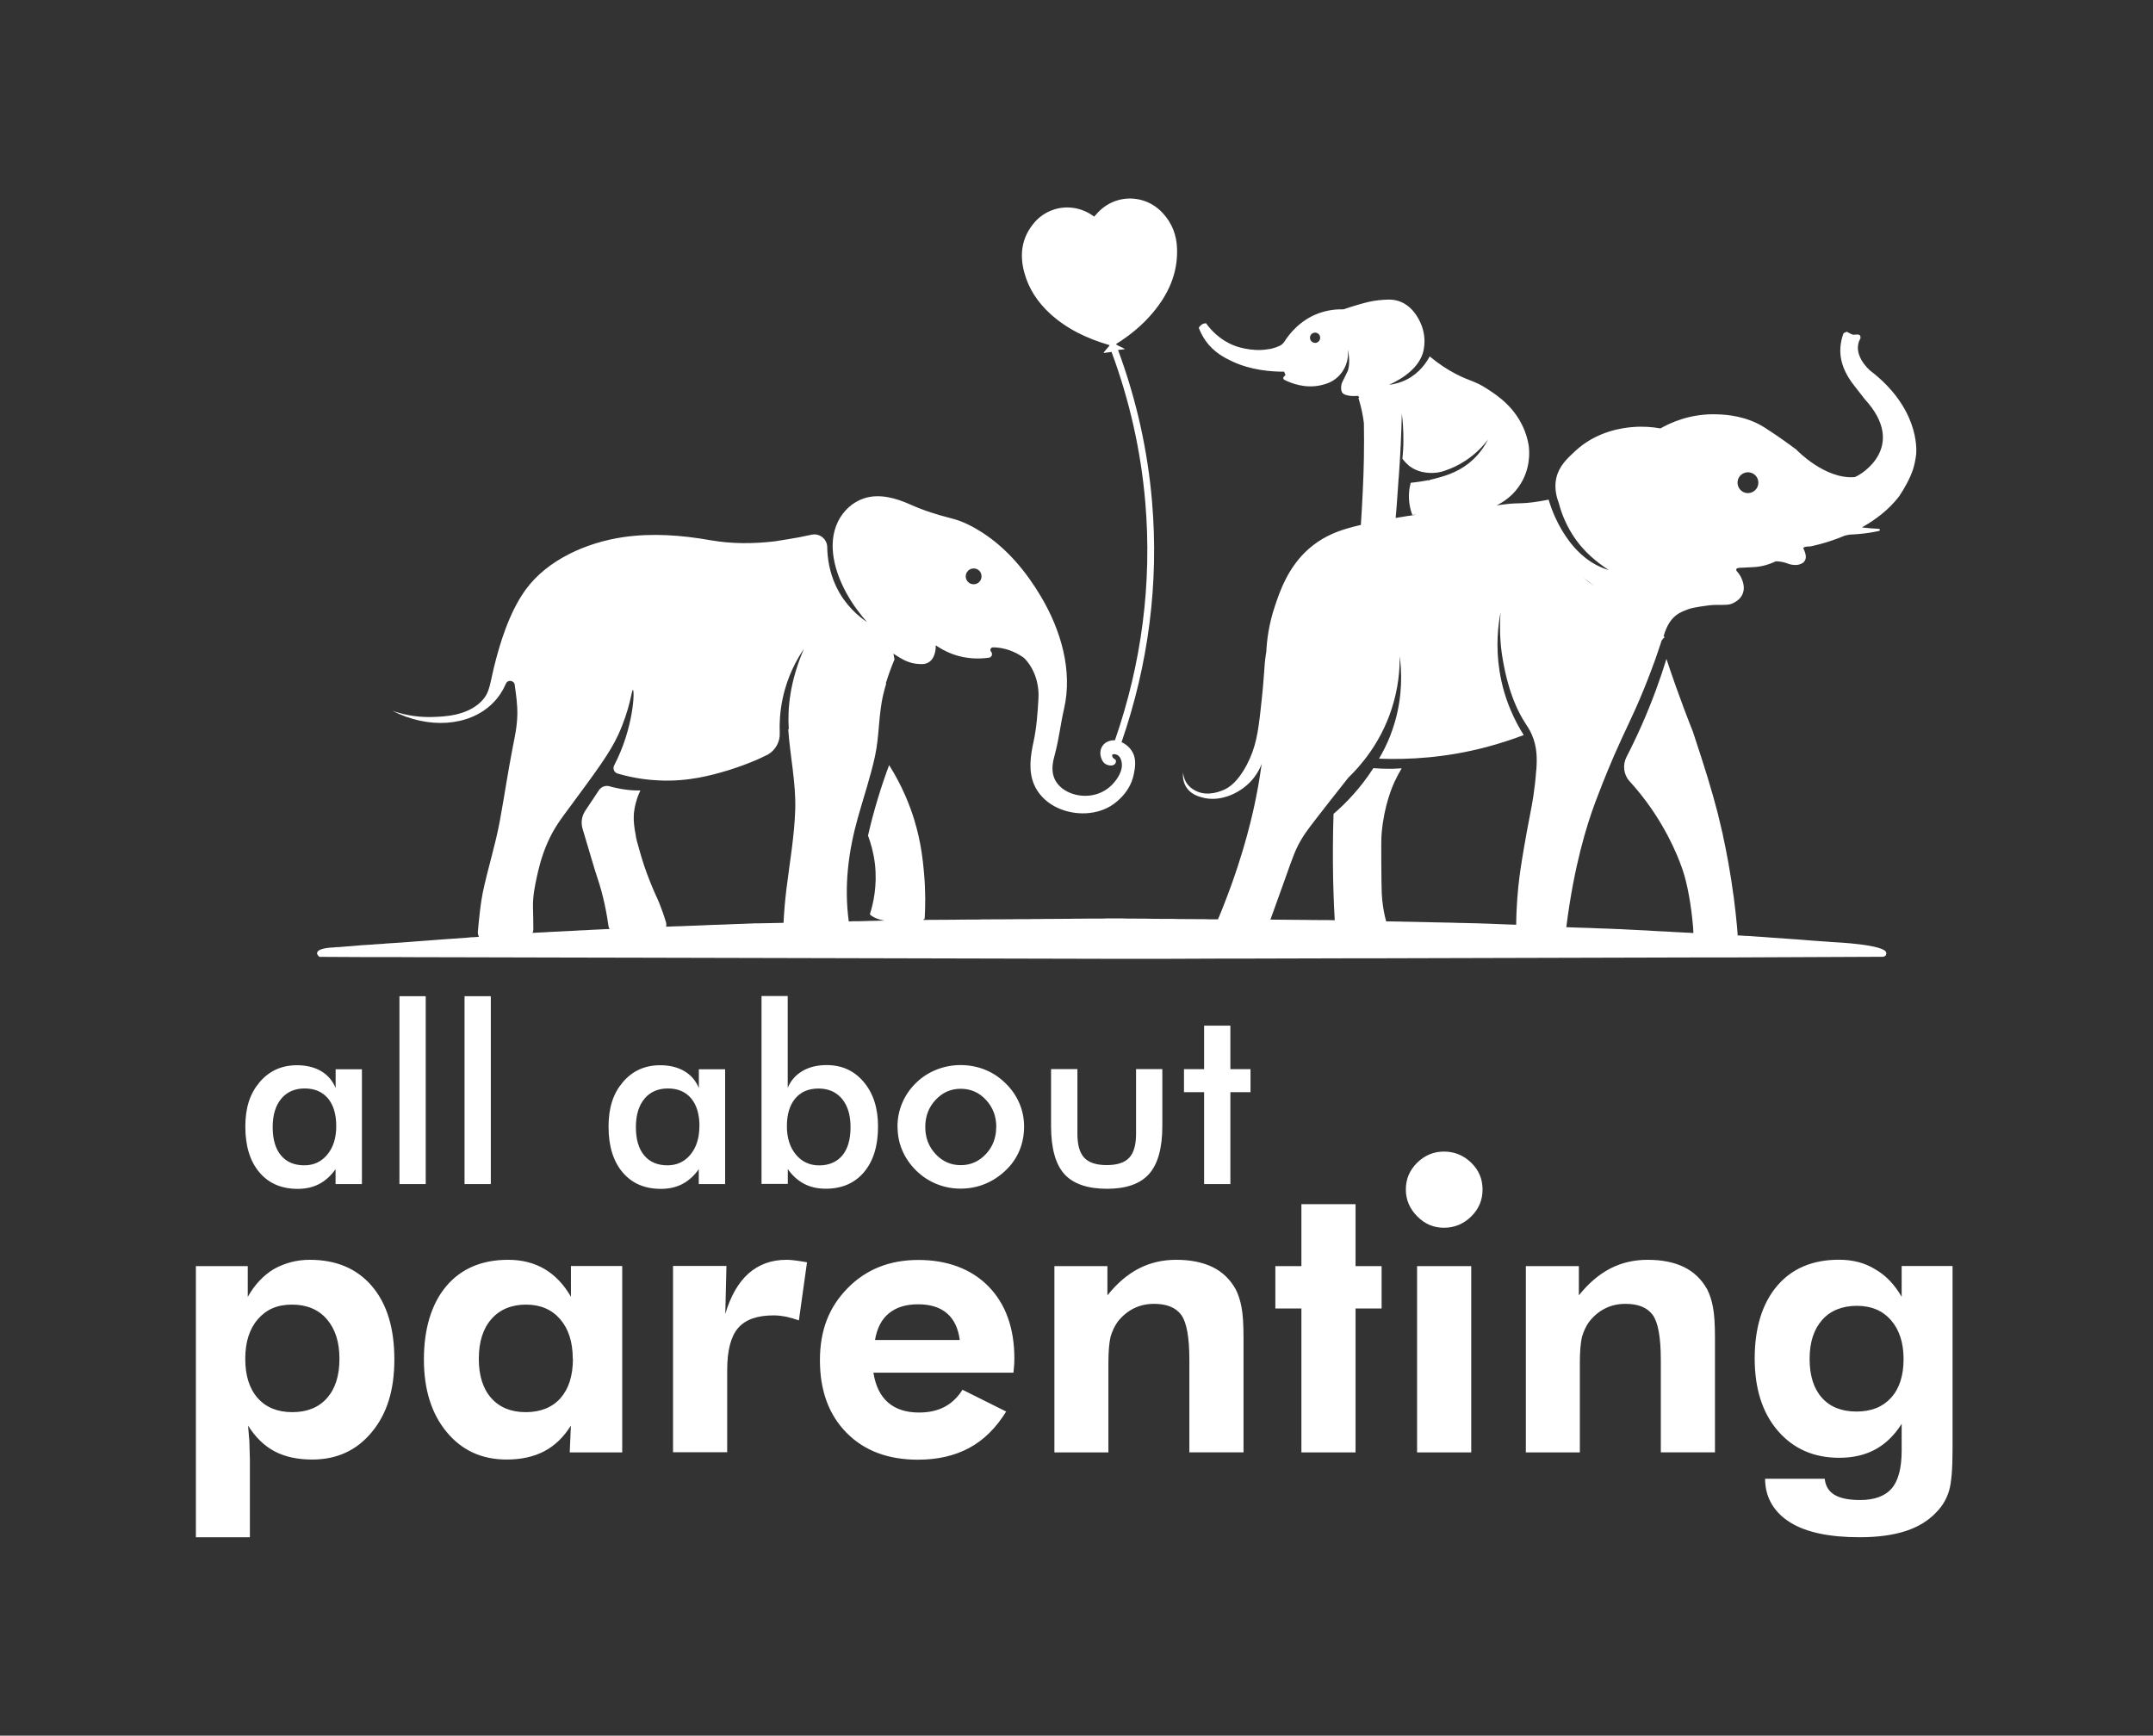
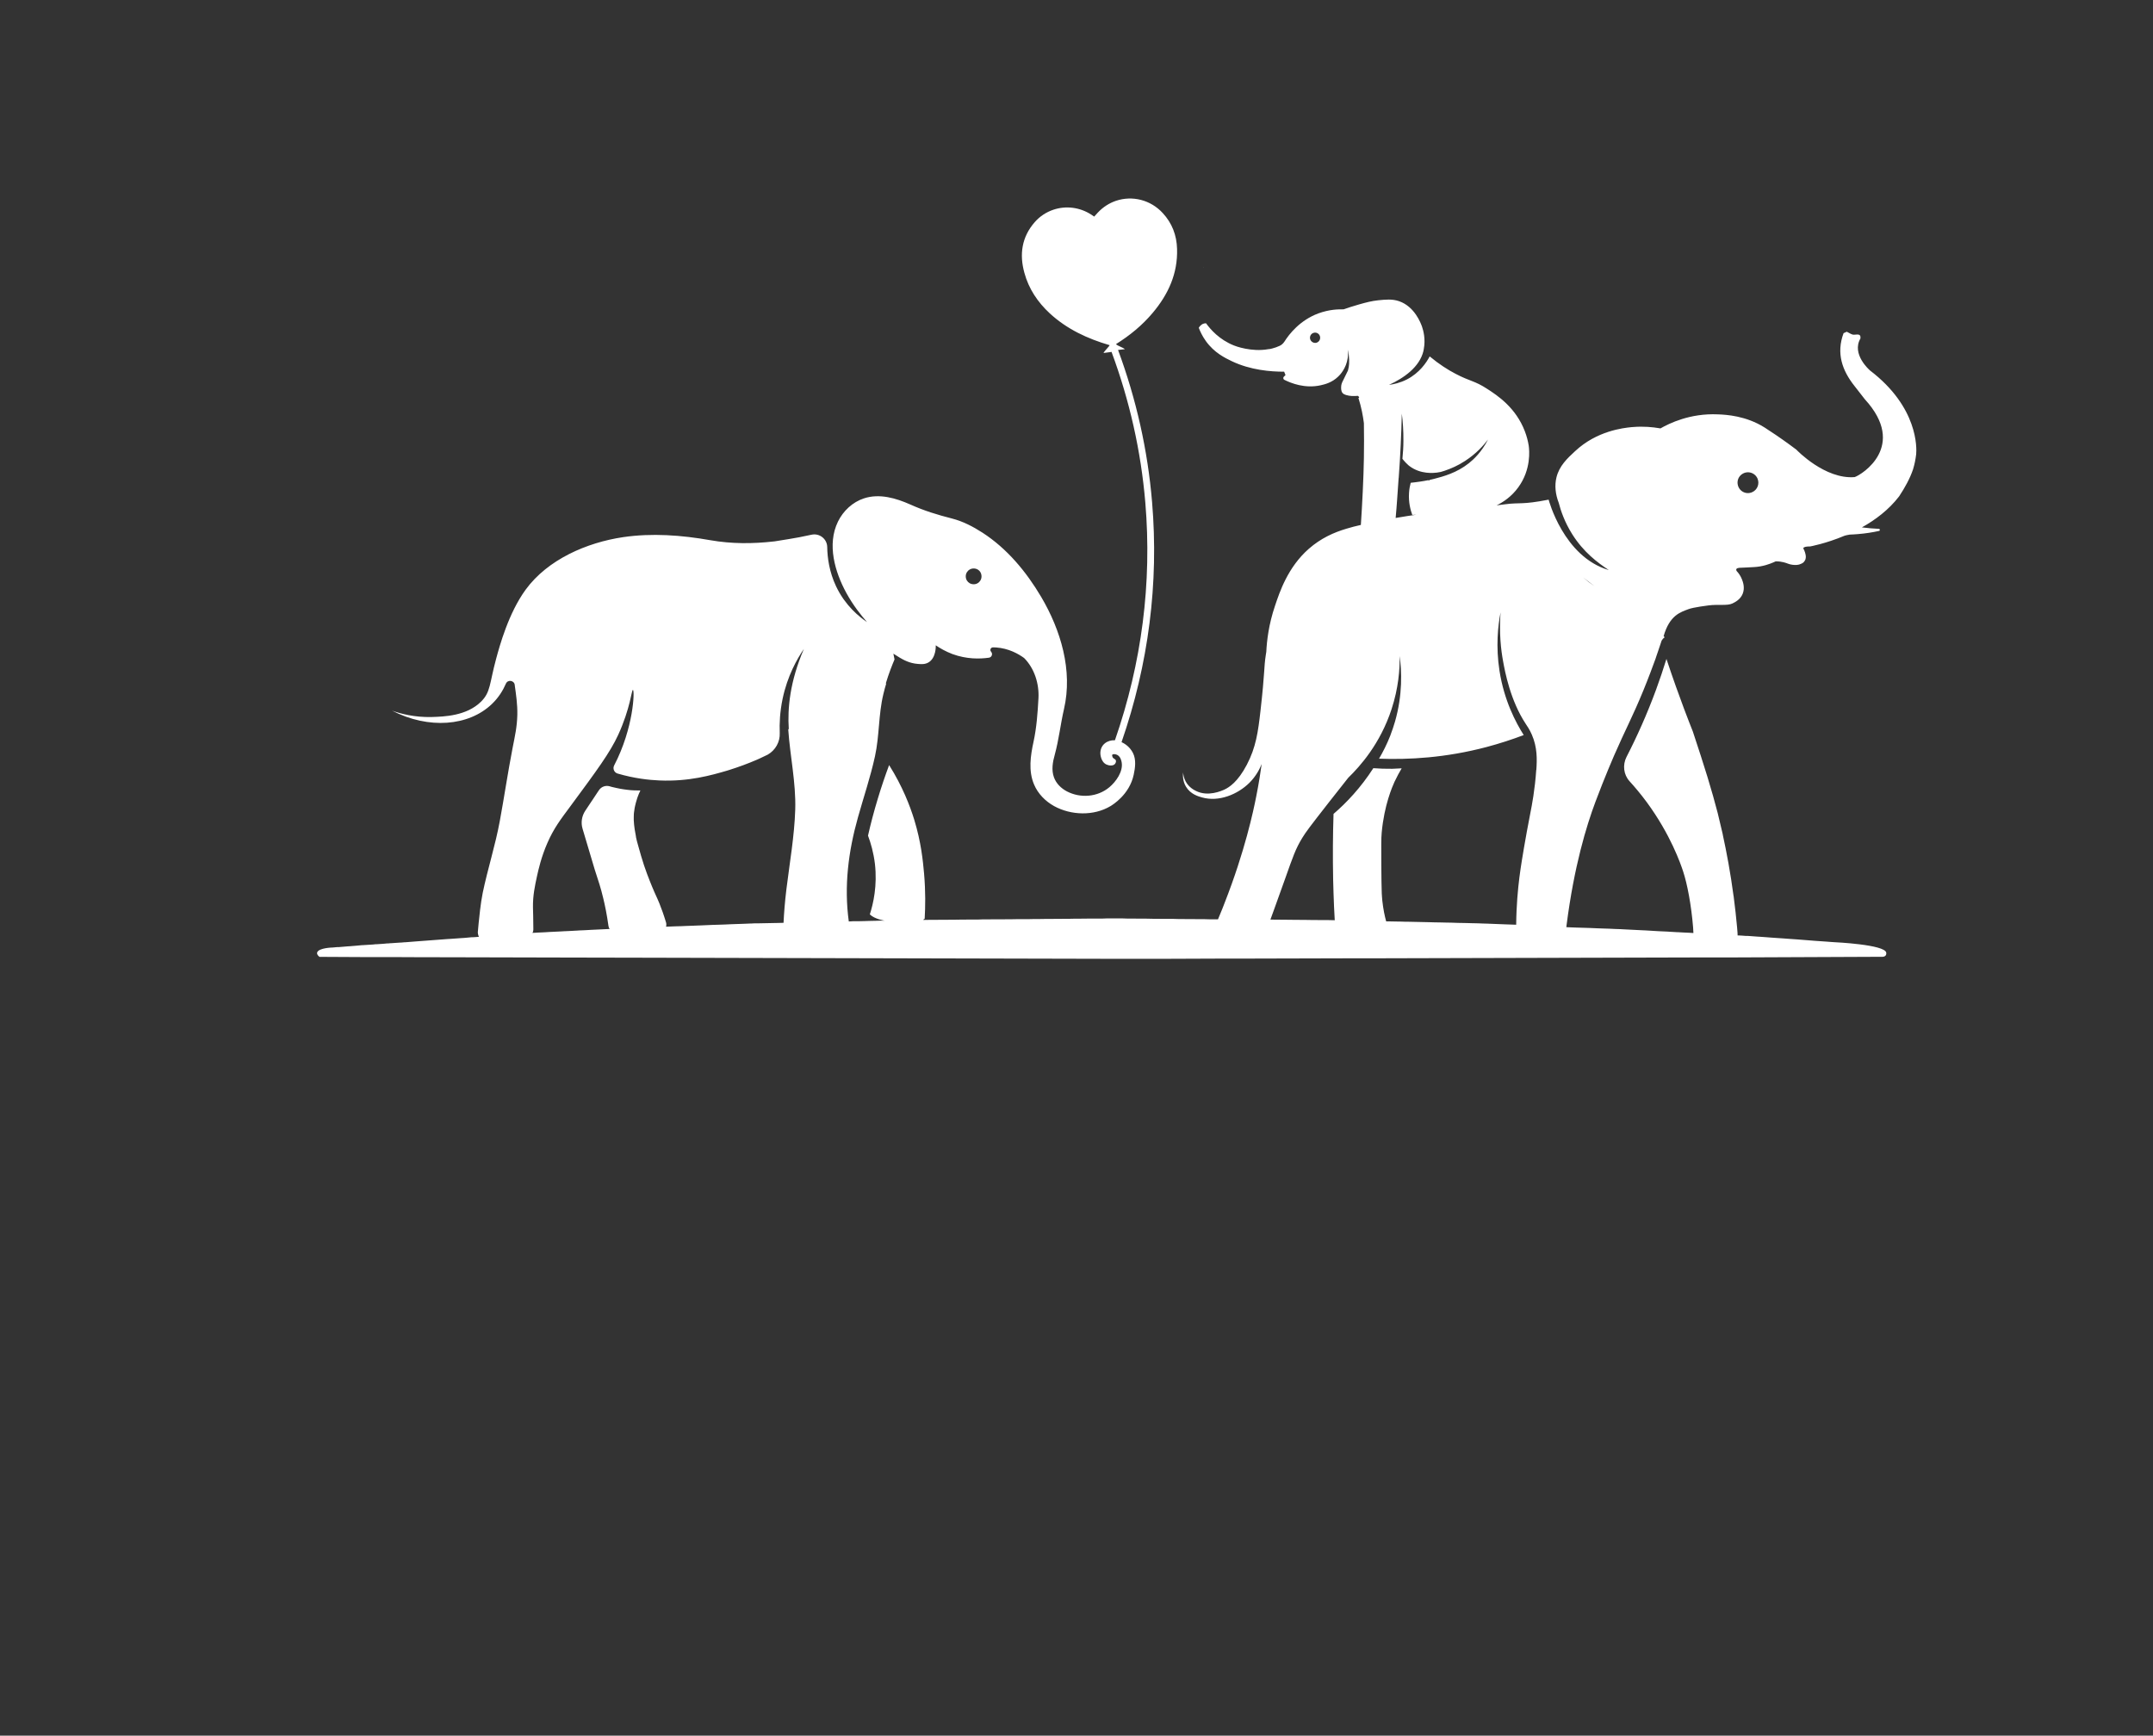
<svg xmlns="http://www.w3.org/2000/svg" id="Layer_1" viewBox="0 0 283.46 228.54">
  <rect x="0" y="0" width="283.46" height="228.54" fill="#333333" stroke="none" />
  <defs>
    <style>      .cls-1 {        fill: #fff;      }    </style>
  </defs>
  <g>
    <path class="cls-1" d="M158.51,35.23l-.05-.03s-.05-.02-.07-.03c.03.01.05.03.07.04.02,0,.03.01.05.02Z" />
-     <path class="cls-1" d="M213.44,84.65c.07-.2.14-.41.2-.61-.07.2-.14.41-.21.61h0Z" />
-     <path class="cls-1" d="M175.89,50.11h.06s-.03,0-.05,0h-.01Z" />
  </g>
  <path class="cls-1" d="M246.14,48.72s-2.4-2.08-1.2-4.15c.05-.53-.16-.57-.83-.5-.31.03-.65-.25-.97-.39-.14.06-.28.12-.42.19-.98,2.63-.2,4.9,1.46,6.98.45.57.9,1.14,1.34,1.72,0,0,0,0,.01.01,5.61,6.14-.37,9.91-1.35,10.24-3.9.32-7.61-3.54-7.67-3.61-1.13-.85-2.37-1.74-3.75-2.63-.02-.02-.05-.04-.09-.06-.08-.05-.16-.11-.24-.16-.05-.03-.09-.06-.14-.09-2.43-1.52-5-1.67-6.1-1.71-3.68-.17-6.42,1.19-7.58,1.85-.05,0-.11-.02-.17-.03-.84-.14-2.04-.27-3.46-.15-.05,0-.11,0-.16.01-1.12.11-4.58.49-7.44,3.16-1.03.95-2.09,1.94-2.46,3.46-.26,1.06-.14,2.21.3,3.35.27,1.05.78,2.54,1.77,4.12,1.51,2.4,3.36,3.76,4.82,4.73,0,0,0,0,0,0-5.96-1.74-7.92-9.27-7.92-9.27-3.58.7-3.72.34-5.74.61-.38.05-.75.1-1.11.14.84-.41,1.96-1.13,2.86-2.38,1.71-2.35,1.45-4.88,1.37-5.47h0c-.1-.62-.26-1.25-.51-1.9-1.2-3.14-3.63-4.73-4.95-5.58-1.66-1.09-2.26-.98-4.19-2-.98-.51-2.14-1.24-3.39-2.28-.43.81-1.34,2.18-3.02,3.04-.89.45-1.73.63-2.34.71,1.97-.91,4.02-2.33,4.54-4.47,0,0,0-.02,0-.03.01-.06.03-.13.04-.2.26-1.35-.06-2.47-.23-2.97-.16-.46-.98-2.65-3.02-3.35-.9-.31-1.76-.22-2.75-.12-.87.09-1.57.28-2.5.54-.85.24-1.54.47-2.05.65-.37,0-.83,0-1.34.06-.6.07-1.28.22-2,.48-2.44.92-3.83,2.73-4.44,3.69-.16.25-.39.47-.67.59,0,0,0,0,0,0,0,0-.02,0-.03.01-.3.14-.59.24-.87.31-.16.05-.31.08-.45.1h-.08c-2.24.42-4.43-.42-4.56-.48-1.94-.77-3.11-2.14-3.67-2.92-.08,0-.17,0-.27.03-.41.1-.62.45-.69.56.17.45.45,1.08.94,1.76,1.1,1.53,2.51,2.21,3.45,2.66,2.41,1.14,5.05,1.37,6.85,1.36.08.22.09.23.18.45-.07.07-.14.13-.22.21-.12.12-.09.33.06.41.9.45,2.72,1.18,4.79.72.57-.13,1.48-.35,2.3-1.14.22-.2,1.07-1.08,1.26-2.46.07-.45.03-.84,0-1.09.14.53.18,1,.19,1.33,0,.28.02.76-.14,1.34,0,.03-.01.05-.02.08h0c-.21.42-.36.73-.44.9-.27.54-.4.77-.44,1.06,0,0,0,0,0,0,0,.03,0,.07-.01.1-.04.41.04.63.06.69.02.02.03.07.06.12,0,.01.01.03.02.04.09.13.28.3.88.4.07.01.19.03.35.04.05,0,.1,0,.15,0,.05,0,.11,0,.17,0,.07,0,.14,0,.21,0,.06,0,.11,0,.17-.01.03,0,.07,0,.11-.01,0,0,.35.22.09.28.39,1.23.6,2.36.72,3.32h0c.03,1.49.02,3.03,0,4.6-.04,2.6-.23,6.29-.4,8.8-.63.14-1.26.3-1.88.49-1.71.51-3.38,1.26-4.97,2.65-2.77,2.43-3.85,5.71-4.45,7.5-.84,2.47-1.08,4.63-1.15,6.07-.03.14-.04.26-.06.37-.28,1.82-.1,2.08-.71,7.44-.31,2.72-.59,4.76-1.79,7.05-1.21,2.31-2.36,2.98-2.88,3.24-.5.24-2.24.99-3.79.23-.25-.12-.96-.47-1.39-1.27-.25-.48-.32-.93-.33-1.2-.04.36-.08,1.16.39,1.92.59.96,1.59,1.25,2.1,1.39,2.21.63,4.7-.4,6.24-1.93.89-.89,1.36-1.84,1.61-2.47-.14,1-.36,2.51-.73,4.34-.35,1.78-1.47,7.13-4.16,13.98-.08.2-.15.39-.23.59-.02.04-.03.09-.05.13-.16.41-.36.88-.58,1.41h-1.08s-.69-.02-.69-.02h-.85s-.61-.01-.61-.01h-.91s-.58-.01-.58-.01h-.52s-.68-.02-.68-.02h-1.51s-.63-.01-.63-.01h-.49s-1-.02-1-.02h-.85s-.92-.01-.92-.01h-.66s-.64-.02-.64-.02h-2.01s-.56.02-.56.02h-1.52s-1.9.02-1.9.02h-.4s-.51.01-.51.01h-.69s-.54.01-.54.01h-.61s-.85.01-.85.01h-.64s-.66.01-.66.01h-.69s-.85.02-.85.02h-1.53s-.57.01-.57.01h-.51s-.68.01-.68.01h-1.58s0,.01,0,.01h-1.14s-.55.02-.55.02h-1.42s-.36.01-.36.01h-.62s-.65.01-.65.01h-.51s-.55.01-.55.01h-.95s-.59.01-.59.01h-.85s-.67.01-.67.01c0,0-.04-.09.16-.15.09-1.54.13-3.58-.08-5.98-.15-1.65-.38-4.08-1.29-7.06-.57-1.85-1.55-4.4-3.31-7.2-.51,1.37-1.01,2.83-1.48,4.39-.52,1.71-.95,3.35-1.3,4.9.37.98.73,2.23.91,3.71.33,2.87-.21,5.23-.67,6.66.64.63,1.94.82,1.94.82h-.51s-.56.02-.56.02l-.94.02-.59.02-.85.02h-.69s-.57.03-.57.03c-.64-4.64-.06-9.22,1.21-13.72.75-2.68,1.65-5.32,2.24-8.04.59-2.71.45-5.49,1.1-8.17.11-.48.24-.94.37-1.37-.01-.03-.03-.05-.04-.07.39-1.29.81-2.35,1.14-3.13-.04-.24-.09-.5-.15-.76.26.17.54.33.83.52.49.29,1.3.75,2.39.83.46.04.94.07,1.39-.19,1.01-.58.98-2.12.97-2.26.57.39,1.3.81,2.19,1.15,1.88.69,3.62.65,4.81.48.38-.05.54-.51.28-.79-.06-.07-.09-.15-.09-.23,0-.18.14-.34.34-.34.12,0,.25,0,.38.01,1.71.11,3,.87,3.72,1.39,0,0,0,0,0,0,1.36,1.36,2,3.4,1.89,5.32-.11,1.93-.24,3.83-.65,5.72-.4,1.83-.69,3.83.07,5.61.51,1.22,1.49,2.21,2.64,2.85,2.24,1.23,5.22,1.32,7.43,0,.26-.16,2.49-1.5,3.05-4.13.2-.92.34-1.98-.09-2.85-.11-.22-.25-.43-.41-.62-.3-.35-.68-.63-1.1-.82,3.56-10.3,4.92-20.93,4.02-31.61-.57-6.82-2.08-13.55-4.48-20.03.13-.03.84-.08.9-.1-.26-.24-.99-.44-1.17-.67,1.82-1.14,3.43-2.45,4.82-4.1,2.05-2.43,3.32-5.17,3.22-8.43-.05-1.82-.66-3.4-1.88-4.72-1.63-1.78-4.04-2.32-6.13-1.63-.9.3-1.74.83-2.44,1.58-.15.17-.29.33-.46.51-.13-.09-.26-.17-.37-.25-1.54-1-3.37-1.2-4.99-.66-.93.31-1.79.86-2.47,1.64-1.71,1.96-2.04,4.24-1.36,6.68.57,2.1,1.75,3.86,3.35,5.34,2.26,2.08,4.96,3.33,7.87,4.18,0,.11-.77.86-.8,1.03.06,0,.86-.11.97-.13.03,0,.06-.01.08-.02,2.38,6.41,3.88,13.09,4.45,19.84.89,10.58-.46,21.1-4,31.3-1.01-.05-1.94.6-1.92,1.74,0,.05.04,1.09.79,1.45.33.16.87.22,1.12-.06.1-.11.19-.32.13-.48-.07-.2-.32-.19-.44-.44-.04-.1-.08-.27-.01-.33,0-.01.02-.02.04-.02,0,0,.01,0,.02,0,.04-.02.1-.03.18-.03,0,0,.21,0,.43.12.42.25.51.76.55.98.2,1.19-.76,2.54-1.63,3.26-1.56,1.3-3.81,1.47-5.59.54-.76-.4-1.41-1.04-1.7-1.85-.35-.95-.17-2.01.11-2.99.54-1.98.75-3.99,1.21-5.99,1.18-5.09-.42-10.4-3.01-14.79-1.96-3.31-4.48-6.35-7.73-8.45-1.23-.79-2.55-1.48-3.98-1.85-1.96-.5-3.66-1.02-5.51-1.85-1.89-.84-4.06-1.48-6.1-.81-1.5.49-2.74,1.65-3.43,3.07-1.46,3.01-.4,6.62,1.11,9.39.88,1.61,1.93,2.93,2.72,3.83-.27-.18-.55-.39-.85-.63-.72-.58-1.49-1.34-2.19-2.32-.02-.03-.04-.06-.06-.08-.39-.56-.71-1.12-.98-1.69-.89-1.89-1.14-3.75-1.16-5.16-.02-1.08-1.03-1.86-2.08-1.62-1.16.26-2.16.44-2.97.57-.69.11-1.33.22-1.92.31,0,0-.02,0-.03,0-2.81.32-5.58.33-8.39-.16-3.79-.67-7.68-.96-11.5-.4-4.76.71-9.91,2.93-12.82,6.92-2.25,3.09-3.42,7.39-3.88,9.09-.89,3.28-.71,4.37-1.97,5.63-1.91,1.91-4.9,1.99-6.5,2.04-2.29.06-4.13-.44-5.24-.84,4.82,2.48,10.11,2.06,13.16-.88.87-.83,1.45-1.78,1.84-2.68.25-.56,1.08-.43,1.16.17,0,.01,0,.02,0,.04.16,1.15.37,2.52.34,3.88-.04,1.64-.3,2.72-.63,4.42-.62,3.19-1.09,6.4-1.68,9.6-.59,3.2-1.59,6.28-2.25,9.46-.29,1.44-.45,3.2-.53,3.94-.04.43-.08.82-.11,1.2-.01.16.04.41.14.63l-.34.03-.48.03h-.16s-.85.08-.85.08l-.61.04-.54.04-.71.05-.36.02h0l-4.26.32-1,.08-.4.03h-.1s-.42.04-.42.04h-.1s-.45.03-.45.03l-.73.05h-.09s-.31.03-.31.03h-.17s-.28.03-.28.03l-.37.03-.77.05h-.13s-.25.03-.25.03l-.44.03-.84.05h0s-.08.01-.08.01h-.16s-.61.06-.61.06l-.97.08-.33.02-1.19.1h-.2s-.55.05-.55.05c0,0-1.81.03-2.04.64-.11.29.3.59.3.59l5.78.03h4.61s.87.01.87.01l8.92.02,12.32.03,9.7.02h0l63.03.15h5.45s7.63-.03,7.63-.03h2.61s7.55-.02,7.55-.02h.13l7.48-.02h2.88s7.43-.02,7.43-.02h0l34.07-.09h4.6s20.73-.09,20.73-.09c0,0,.57.01.49-.54-.17-1.08-6.81-1.38-6.81-1.38l-.59-.04-.37-.03-1.15-.08-.44-.03-1.26-.1-1.16-.09-.73-.05-1.09-.08-.73-.05-.87-.06-.64-.05-.84-.06-.35-.02-.26-.02-.53-.04-.45-.03h-.24s-.53-.04-.53-.04l-.39-.02h-.14c0-.24-.02-.46-.03-.58,0-.12-.02-.24-.03-.36,0-.01,0-.03,0-.04-.13-1.42-.28-2.78-.45-4.07,0-.04,0-.08-.02-.12-.41-3.09-.92-5.79-1.42-8.08,0-.02,0-.03,0-.04-.2-.81-.42-1.74-.67-2.82h0c-.37-1.44-.81-2.98-1.34-4.73-.54-1.75-1.17-3.72-1.93-6-.31-.78-.67-1.7-1.16-3-.63-1.68-1.44-3.91-2.32-6.57-.41,1.32-.86,2.68-1.37,4.06-1.19,3.23-2.52,6.19-3.89,8.85-.53,1.05-.39,2.32.4,3.19.7.77,1.47,1.68,2.26,2.75,3.14,4.27,4.47,8.13,4.79,9.11.55,1.65,1.08,4.44,1.32,7.39.02.17.03.45.04.74l-.48-.03-.86-.04-.71-.04h-.1l-1.32-.08-1.11-.05-1.66-.1h0l-.44-.02c-.8-.04-1.61-.09-2.41-.12-.18-.02-.35-.02-.53-.03h-.03c-.21-.01-.42-.02-.63-.02-.27-.02-.55-.03-.82-.04-.22-.01-.43-.02-.65-.02-.29-.02-.58-.03-.87-.03-.24-.01-.48-.02-.72-.03-.06,0-.13-.01-.19-.01h0c-.66-.02-1.31-.04-1.97-.06h0c-.09-.01-.19-.01-.28-.01h-.01l-.76-.03s-.1,0-.15-.01c-.01,0-.02,0-.03,0,.01-.09.02-.17.03-.26h0c1-7.81,2.62-13.08,3.79-16.21,1.23-3.29,2.46-6.11,2.46-6.11,1.51-3.47,2.42-5.07,3.87-8.61.7-1.71,1.23-3.16,1.6-4.17.03-.1.07-.19.09-.28,0-.02.02-.04.02-.06.07-.2.14-.41.21-.61l.48-1.43s0,0,0,0c.09-.15.22-.31.4-.43l-.14-.15c.79-2.77,2.24-3.16,3.26-3.55.63-.25,2.66-.5,2.67-.5,1.26-.16,2.46.07,3.12-.25.35-.17,1.05-.51,1.36-1.28.32-.8.03-1.58-.1-1.9-.18-.47-.44-.81-.62-1.01-.04-.03-.08-.08-.11-.16-.02-.03-.03-.08-.02-.13.01-.06.06-.1.07-.12.04-.03.08-.05.14-.06.15-.04.23-.04.23-.04.61-.01,1.22-.07,1.83-.09,1.24-.05,2.21-.45,2.59-.61.15-.06.26-.12.34-.15.45,0,.8.06,1.03.12.51.12.64.26,1.15.33.48.07.77,0,.9-.03.12-.04.37-.12.56-.27.03-.03.05-.05.07-.08.06-.06.11-.14.16-.24,0-.01.01-.02.01-.02.01-.02.01-.03.02-.05,0-.01.01-.03.02-.04,0-.02.01-.03.01-.05.08-.3,0-.59-.08-.86-.12-.41-.25-.47-.21-.56.05-.14.39-.22.88-.21,0,0,2.04-.36,4.56-1.42.16-.05.33-.08.5-.11.05-.02.1-.03.15-.03.36-.02.74-.03,1.12-.07,1-.08,1.91-.23,2.74-.41.17-.03.15-.28-.02-.28-.69-.03-1.44-.09-2.23-.19,1.76-.98,3.54-2.31,4.9-4.08.76-1.15,1.42-2.33,1.84-3.57.19-.63.33-1.29.41-1.99.07-.77.29-6.17-6.09-11.03ZM173.32,45.13c-.36.09-.73-.13-.83-.49-.09-.36.12-.73.48-.82.36-.1.73.12.82.48.09.37-.12.73-.48.83ZM128.48,74.89c.35.09.63.38.71.73.2.79-.49,1.49-1.29,1.27-.34-.09-.62-.37-.71-.71-.22-.8.49-1.5,1.29-1.29ZM103.78,96.06c.24,3.51,1.02,6.98.92,10.51-.11,3.51-.73,7.01-1.16,10.49-.21,1.71-.32,3.21-.38,4.45h-.02s-.86.02-.86.02h-.06l-2.53.05h-.4s-.36.02-.36.02h-.13l-.7.03-.54.02-.62.02-.83.03h0l-.64.03-.87.03-.73.02-1.83.08h-.08c-.25.01-.49.02-.73.03-.29.01-.58.02-.87.03-.22.01-.44.02-.66.03h0c-.26.01-.52.02-.79.02-.41.02-.82.03-1.22.05.05-.18.05-.37,0-.56-.3-1-.6-1.82-.86-2.47-.35-.87-.51-1.11-.98-2.25-.35-.86-.95-2.32-1.45-4.06-.13-.43-.25-.84-.35-1.23-.02-.08-.05-.16-.07-.25-.08-.27-.17-.6-.25-.99,0,0,0-.01,0-.02,0-.01,0-.03,0-.04,0-.02,0-.04-.01-.06-.07-.34-.25-1.28-.28-2.1,0-.02,0-.04,0-.06,0-.12,0-.25,0-.36,0-.11,0-.23.01-.34,0-.13.02-.25.04-.38.02-.14.04-.28.06-.41,0-.04.01-.08.02-.12.02-.09.04-.18.06-.27.03-.11.05-.22.08-.33.06-.22.13-.43.19-.64.03-.11.07-.2.11-.3.04-.1.07-.19.11-.28,0-.02.02-.04.03-.06.02-.07.05-.13.08-.18.03-.06.05-.12.08-.18-.51,0-1.09,0-1.74-.09-.14-.01-.29-.04-.45-.06-.14-.02-.28-.05-.43-.07,0,0,0,0,0,0h0c-.41-.08-.79-.16-1.15-.25-.01,0-.03,0-.04-.01-.07-.02-.13-.04-.2-.06,0,0,0,0,0,0-.54-.17-1.13.03-1.44.5-.05.07-.1.15-.15.22t0,0c-.1.15-.19.29-.29.44-.15.22-.29.43-.43.65-.01.01-.02.03-.03.04-.3.46-.61.91-.91,1.37-.46.7-.59,1.56-.35,2.36.53,1.79,1.07,3.59,1.6,5.37.49,1.51.8,2.41,1.12,3.77.22.9.48,2.14.69,3.66.02.15.07.28.15.4-.1,0-.2,0-.29.01-.21.01-.42.02-.63.03-.27.01-.54.03-.82.04-.08,0-.15.01-.23.01l-.43.02-.87.05-.73.03-.29.02-.39.02-.53.03-.66.03h-.03l-.53.03-.61.03-.85.04-.64.04-.86.04-.72.04h-.05c.08-.12.12-.27.12-.43v-.06c0-1.25-.04-2.41-.05-2.88-.02-1.54.24-2.75.54-4.14.17-.76.54-2.46,1.36-4.33.85-1.95,1.75-3.11,3.04-4.85,3.47-4.7,5.2-7.04,6.28-9.38,1.61-3.51,1.76-5.95,1.94-5.92.25.05.1,5.01-2.47,9.94,0,0,0,0,0,0-.22.42,0,.94.45,1.07,2.22.65,4.12.85,5.5.91,3.88.17,6.86-.69,8.91-1.29.1-.03.19-.06.29-.09,1.24-.39,2.46-.84,3.62-1.34.13-.06.26-.11.38-.17.39-.18.74-.35,1.07-.51,1.01-.58,1.63-1.67,1.58-2.84-.05-1.27.02-2.79.37-4.48.64-3.07,1.93-5.31,2.81-6.6-1.85,4.3-2.17,7.85-1.99,10.53ZM184.15,62.94c.22-2.94.35-5.77.41-8.48.14,1.06.22,2.27.21,3.59,0,.84-.06,1.63-.13,2.36.05.07.1.14.16.2.17.2.38.43.62.64.06.05.1.08.15.12h0c1.48,1.12,3.23.9,3.6.86.22-.03.4-.07.52-.09.17-.05.34-.1.52-.16.82-.28,1.74-.67,2.68-1.29,1.47-.95,2.44-2.05,3.02-2.82-.84,1.65-1.89,2.62-2.52,3.12-1.61,1.28-3.35,1.74-4.61,2.07-.02,0-.03,0-.05.01-.09.02-.17.05-.25.06-.03,0-.05.01-.08.02-.07.02-.13.03-.18.04,0,.02,0,.04,0,.06-.13,0-.2-.02-.2-.02-.31.07-.66.12-1.03.18-.51.08-.94.12-1.26.16-.1.38-.19.83-.22,1.34-.08,1.23.19,2.24.43,2.89.18,0,.36-.02.54-.03-.37.06-.75.11-1.13.17h-.01c-.26.04-.53.08-.79.13-.27.04-.53.08-.8.13.15-1.57.28-3.69.39-5.23ZM202.26,101.36c-.18,2.66-.58,4.7-.76,5.61-.68,3.47-1.14,6.32-1.3,7.4-.21,1.43-.43,3.28-.53,5.5h0c-.03.58-.04,1.18-.05,1.79v.1c-.49-.02-.98-.04-1.47-.05h0c-.68-.03-1.35-.05-2.03-.08-.08,0-.16-.01-.25-.01-.24-.01-.47-.01-.7-.02-.15-.01-.31-.01-.46-.02-.13,0-.26,0-.4-.01-.18,0-.35,0-.53-.01-.23-.01-.46-.01-.69-.02-.18,0-.35-.01-.53-.01-.2-.01-.4-.01-.6-.01-.29-.01-.59-.02-.88-.03-.21,0-.42-.01-.63-.01-.29-.01-.57-.01-.86-.02-.23-.01-.47-.01-.7-.01h0c-.23-.01-.45-.02-.68-.02-.46-.01-.91-.02-1.37-.03-.31,0-.62-.01-.93-.02-.16,0-.32,0-.48-.01h-.38c-.19-.01-.37-.01-.56-.02-.23,0-.45,0-.68-.01-.17,0-.35-.01-.52-.01-.2,0-.39-.01-.58-.01-.07,0-.14,0-.21,0-.19-.69-.38-1.57-.51-2.74-.02-.15-.03-.31-.04-.48,0-.14-.02-.29-.03-.46-.04-.84-.04-2.01-.06-3.79-.01-2.32-.02-3.49.05-4.2.33-3.66,1.42-6.11,1.68-6.69.33-.7.66-1.3.95-1.79-.4.03-.82.05-1.24.06-.88.01-1.71-.02-2.49-.08-1.66,2.58-3.54,4.56-5.24,6.02-.09,2.76-.11,5.66-.05,8.7.01.59.03,1.18.05,1.76.04,1.2.09,2.38.16,3.54-.17,0-.33,0-.5-.01-.14,0-.28-.01-.42-.01h-1.11s-.57-.01-.57-.01h-.51s-.67-.01-.67-.01h-.59s-.38-.01-.38-.01h-.51s-.9-.01-.9-.01l-2.31-.02c.02-.06.04-.11.06-.17.15-.42.3-.82.44-1.21.59-1.64,1.08-3,1.45-4.04,1.02-2.87,1.35-3.88,2.25-5.35.48-.78.91-1.36,3.52-4.7,1.03-1.31,1.89-2.41,2.53-3.21,1.54-1.49,4.21-4.47,5.7-9.03.91-2.77,1.09-5.23,1.07-6.99.26,1.93.41,5.06-.62,8.64-.18.62-.38,1.2-.59,1.75,0,0,0,.01,0,.02-.48,1.22-1.01,2.25-1.51,3.1,3.89.15,8.76-.11,14.14-1.53,1.77-.47,3.41-1.01,4.91-1.58-1.04-1.64-2.58-4.54-3.19-8.46-.5-3.22-.2-5.93.14-7.69-.2,2.7.05,4.92.34,6.47.24,1.32.94,5.12,2.97,8.2.21.31.51.75.81,1.43.72,1.66.69,3.21.59,4.64ZM208.43,76.03c.48.37.98.75,1.5,1.15-.5-.33-1-.71-1.5-1.15ZM230.68,64.81c-.82.36-1.79-.14-1.91-1.11-.05-.43.11-.86.43-1.15.74-.66,1.83-.37,2.19.46.3.7-.02,1.5-.71,1.8Z" />
-   <path class="cls-1" d="M47.64,155.91h-3.46v-1.96c-.62.87-1.34,1.52-2.16,1.95-.82.43-1.77.64-2.83.64-2.14,0-3.82-.73-5.05-2.19-1.23-1.46-1.84-3.47-1.84-6.01s.63-4.37,1.88-5.85c1.26-1.48,2.89-2.23,4.92-2.23,1.23,0,2.29.26,3.17.77.88.52,1.52,1.26,1.92,2.23v-2.47h3.46v15.13ZM44.27,148.29c0-1.56-.36-2.78-1.09-3.66-.73-.87-1.75-1.31-3.06-1.31s-2.34.45-3.09,1.35c-.75.9-1.13,2.15-1.13,3.74s.36,2.85,1.09,3.72c.72.87,1.75,1.31,3.07,1.31,1.25,0,2.26-.47,3.04-1.42.78-.95,1.17-2.19,1.17-3.74ZM52.59,155.91v-24.74h3.46v24.74h-3.46ZM61.16,155.91v-24.74h3.46v24.74h-3.46ZM95.46,155.91h-3.46v-1.96c-.62.87-1.34,1.52-2.16,1.95-.82.43-1.77.64-2.83.64-2.14,0-3.82-.73-5.05-2.19-1.23-1.46-1.84-3.47-1.84-6.01s.63-4.37,1.88-5.85c1.26-1.48,2.89-2.23,4.92-2.23,1.23,0,2.29.26,3.17.77.88.52,1.52,1.26,1.92,2.23v-2.47h3.46v15.13ZM92.09,148.29c0-1.56-.36-2.78-1.09-3.66-.73-.87-1.75-1.31-3.06-1.31s-2.34.45-3.09,1.35c-.75.9-1.13,2.15-1.13,3.74s.36,2.85,1.09,3.72c.72.87,1.75,1.31,3.06,1.31,1.25,0,2.26-.47,3.04-1.42.78-.95,1.17-2.19,1.17-3.74ZM103.71,131.16v12.08c.4-.96,1.05-1.7,1.94-2.22.89-.52,1.95-.78,3.18-.78,2.01,0,3.64.74,4.89,2.23,1.25,1.48,1.88,3.43,1.88,5.85,0,2.54-.61,4.55-1.84,6.01-1.23,1.46-2.91,2.19-5.05,2.19-1.06,0-2.01-.21-2.83-.64-.82-.43-1.55-1.07-2.16-1.95v1.96h-3.46v-24.74h3.46ZM103.6,148.29c0,1.54.4,2.79,1.19,3.74.79.95,1.82,1.42,3.07,1.42s2.32-.44,3.04-1.31c.72-.87,1.08-2.11,1.08-3.72s-.38-2.84-1.13-3.74c-.75-.9-1.78-1.35-3.09-1.35s-2.33.44-3.06,1.31c-.73.87-1.1,2.09-1.1,3.66ZM118.16,148.36c0-1.11.21-2.15.63-3.14.42-.98,1.02-1.86,1.81-2.63.78-.76,1.67-1.34,2.68-1.74,1.01-.4,2.07-.61,3.18-.61s2.21.2,3.22.61c1.01.4,1.91,1,2.71,1.79.8.78,1.4,1.65,1.82,2.63.42.98.62,2.01.62,3.08s-.2,2.17-.61,3.14c-.41.98-1.01,1.85-1.8,2.6-.83.8-1.75,1.4-2.76,1.81-1.01.41-2.08.61-3.19.61s-2.15-.2-3.16-.61c-1.01-.41-1.91-1-2.7-1.78-.8-.79-1.4-1.67-1.82-2.65-.42-.98-.62-2.02-.62-3.13ZM131.17,148.39c0-1.4-.45-2.59-1.36-3.57-.9-.97-2.01-1.46-3.32-1.46s-2.4.49-3.31,1.46c-.91.97-1.36,2.16-1.36,3.57s.45,2.59,1.36,3.57c.91.97,2.01,1.46,3.31,1.46s2.4-.49,3.31-1.46c.91-.97,1.36-2.16,1.36-3.57ZM141.85,140.77v8.52c0,1.47.3,2.52.91,3.16.61.64,1.59.96,2.95.96s2.35-.32,2.95-.96c.61-.64.91-1.69.91-3.16v-8.52h3.46v7.49c0,2.89-.58,5-1.74,6.31-1.16,1.31-3.01,1.96-5.55,1.96s-4.46-.65-5.62-1.95c-1.16-1.3-1.74-3.41-1.74-6.32v-7.49h3.46ZM158.53,155.91v-12.1h-2.65v-3.03h2.65v-5.73h3.46v5.73h2.65v3.03h-2.65v12.1h-3.46ZM25.79,202.41v-35.7h6.83v4.05c.92-1.62,2.06-2.83,3.42-3.65.67-.38,1.4-.68,2.2-.9s1.65-.33,2.55-.33c3.48,0,6.21,1.16,8.18,3.47,1.97,2.31,2.95,5.53,2.95,9.64s-.99,7.19-2.98,9.59c-1.98,2.4-4.59,3.6-7.83,3.6-1.95,0-3.6-.36-4.96-1.08-1.36-.72-2.52-1.85-3.49-3.39l.17,2.03.07,2.48v10.19h-7.13ZM32.29,178.92c0,2.21.55,3.94,1.64,5.17,1.09,1.23,2.61,1.85,4.56,1.85s3.47-.62,4.56-1.85c1.09-1.23,1.64-2.95,1.64-5.17s-.55-3.93-1.66-5.22c-1.11-1.28-2.64-1.92-4.59-1.92s-3.38.64-4.49,1.92c-1.11,1.28-1.66,3.02-1.66,5.22ZM81.91,191.24h-6.9l.15-3.53c-.95,1.53-2.12,2.65-3.51,3.38-1.39.73-3.04,1.09-4.96,1.09-3.26,0-5.89-1.21-7.88-3.62-2-2.41-3-5.6-3-9.57s.98-7.31,2.94-9.63c1.96-2.32,4.68-3.48,8.16-3.48,1.8,0,3.39.4,4.78,1.21,1.38.81,2.54,2.03,3.48,3.66v-4.05h6.75v24.53ZM75.41,178.92c0-2.2-.55-3.93-1.66-5.22-1.11-1.28-2.6-1.92-4.49-1.92s-3.45.63-4.56,1.9c-1.11,1.26-1.66,3.01-1.66,5.24s.55,3.94,1.64,5.17c1.09,1.23,2.6,1.85,4.54,1.85s3.49-.62,4.58-1.85c1.08-1.23,1.63-2.95,1.63-5.17ZM95.49,173.01c.7-2.37,1.73-4.15,3.08-5.35.67-.58,1.42-1.03,2.25-1.33.83-.3,1.75-.45,2.75-.45.48,0,1.22.08,2.23.25l.45.08-1.07,7.65c-.5-.18-1.04-.34-1.63-.48-.28-.05-.56-.09-.83-.13-.27-.03-.56-.05-.88-.05-2.15,0-3.7.55-4.66,1.66-.96,1.11-1.44,2.96-1.44,5.56v10.8h-7.13v-24.53h7.03l-.15,6.3ZM133.42,180.74h-18.43c.28,1.76.93,3.07,1.94,3.94,1.01.87,2.36,1.31,4.06,1.31,1.28,0,2.4-.24,3.34-.73.94-.49,1.74-1.24,2.39-2.27l5.75,2.87c-1.33,2.16-2.95,3.76-4.86,4.79-1.91,1.03-4.16,1.55-6.76,1.55-3.93,0-7.07-1.18-9.4-3.55-2.33-2.36-3.5-5.55-3.5-9.54s1.21-7.01,3.64-9.49c2.43-2.48,5.53-3.72,9.31-3.72s6.98,1.16,9.25,3.49c2.27,2.33,3.4,5.5,3.4,9.51l-.02.73-.1,1.12ZM126.36,176.44c-.2-1.55-.76-2.72-1.68-3.51-.92-.79-2.18-1.19-3.8-1.19s-2.86.39-3.83,1.17c-.97.78-1.58,1.96-1.85,3.53h11.15ZM138.82,191.24v-24.53h6.98v3.85c1.28-1.6,2.67-2.78,4.15-3.54,1.48-.76,3.12-1.14,4.9-1.14,1.88,0,3.48.32,4.78.95,1.3.63,2.33,1.62,3.07,2.95.33.65.59,1.44.76,2.36.18.93.26,2.25.26,3.99v15.1h-7.13v-12.13c0-2.98-.35-4.97-1.06-5.95-.71-.98-1.9-1.47-3.59-1.47-.98,0-1.88.2-2.69.61-.81.41-1.5.99-2.09,1.74-.4.55-.72,1.22-.95,2-.18.78-.28,1.93-.28,3.43v11.78h-7.13ZM171.34,191.24v-18.95h-3.43v-5.58h3.43v-8.15h7.13v8.15h3.43v5.58h-3.43v18.95h-7.13ZM185.09,156.63c0-1.37.49-2.54,1.48-3.52.99-.98,2.17-1.48,3.54-1.48s2.58.49,3.58,1.46c1,.97,1.5,2.15,1.5,3.54s-.5,2.57-1.5,3.55c-1,.98-2.19,1.48-3.58,1.48s-2.55-.51-3.54-1.52c-.99-1.01-1.48-2.18-1.48-3.51ZM186.57,191.24v-24.53h7.13v24.53h-7.13ZM200.89,191.24v-24.53h6.98v3.85c1.28-1.6,2.67-2.78,4.15-3.54,1.48-.76,3.12-1.14,4.9-1.14,1.88,0,3.48.32,4.78.95s2.33,1.62,3.07,2.95c.33.65.59,1.44.76,2.36.18.93.26,2.25.26,3.99v15.1h-7.13v-12.13c0-2.98-.35-4.97-1.06-5.95-.71-.98-1.9-1.47-3.59-1.47-.98,0-1.88.2-2.69.61-.81.41-1.5.99-2.09,1.74-.4.55-.72,1.22-.95,2-.18.78-.28,1.93-.28,3.43v11.78h-7.13ZM257.07,190.85c0,2.59-.15,4.4-.46,5.44-.31,1.04-.84,1.96-1.59,2.74-1.05,1.15-2.41,2-4.08,2.55-1.67.55-3.7.83-6.1.83-3.98,0-7.01-.64-9.08-1.91-1.07-.65-1.88-1.45-2.45-2.38-.62-1.02-.92-2.16-.92-3.41h7.85c.1.96.53,1.66,1.29,2.12.76.45,1.88.68,3.35.68,1.91,0,3.3-.51,4.17-1.52.88-1.01,1.32-2.68,1.32-5v-3.51c-.95,1.5-2.1,2.62-3.45,3.36s-2.94,1.11-4.77,1.11c-3.34,0-6.03-1.18-8.07-3.54-2.04-2.36-3.06-5.54-3.06-9.54s.98-7.23,2.94-9.54c1.96-2.31,4.68-3.46,8.16-3.46.88,0,1.72.1,2.51.3.79.2,1.54.52,2.24.95,1.38.78,2.55,1.99,3.5,3.63v-4.05h6.7v24.14ZM250.62,178.94c0-2.13-.55-3.83-1.65-5.1-1.1-1.27-2.6-1.9-4.5-1.9s-3.48.62-4.57,1.86c-1.1,1.24-1.65,2.95-1.65,5.14s.54,3.9,1.62,5.11c1.08,1.21,2.6,1.81,4.55,1.81s3.45-.6,4.55-1.81c1.1-1.21,1.65-2.91,1.65-5.11Z" />
</svg>